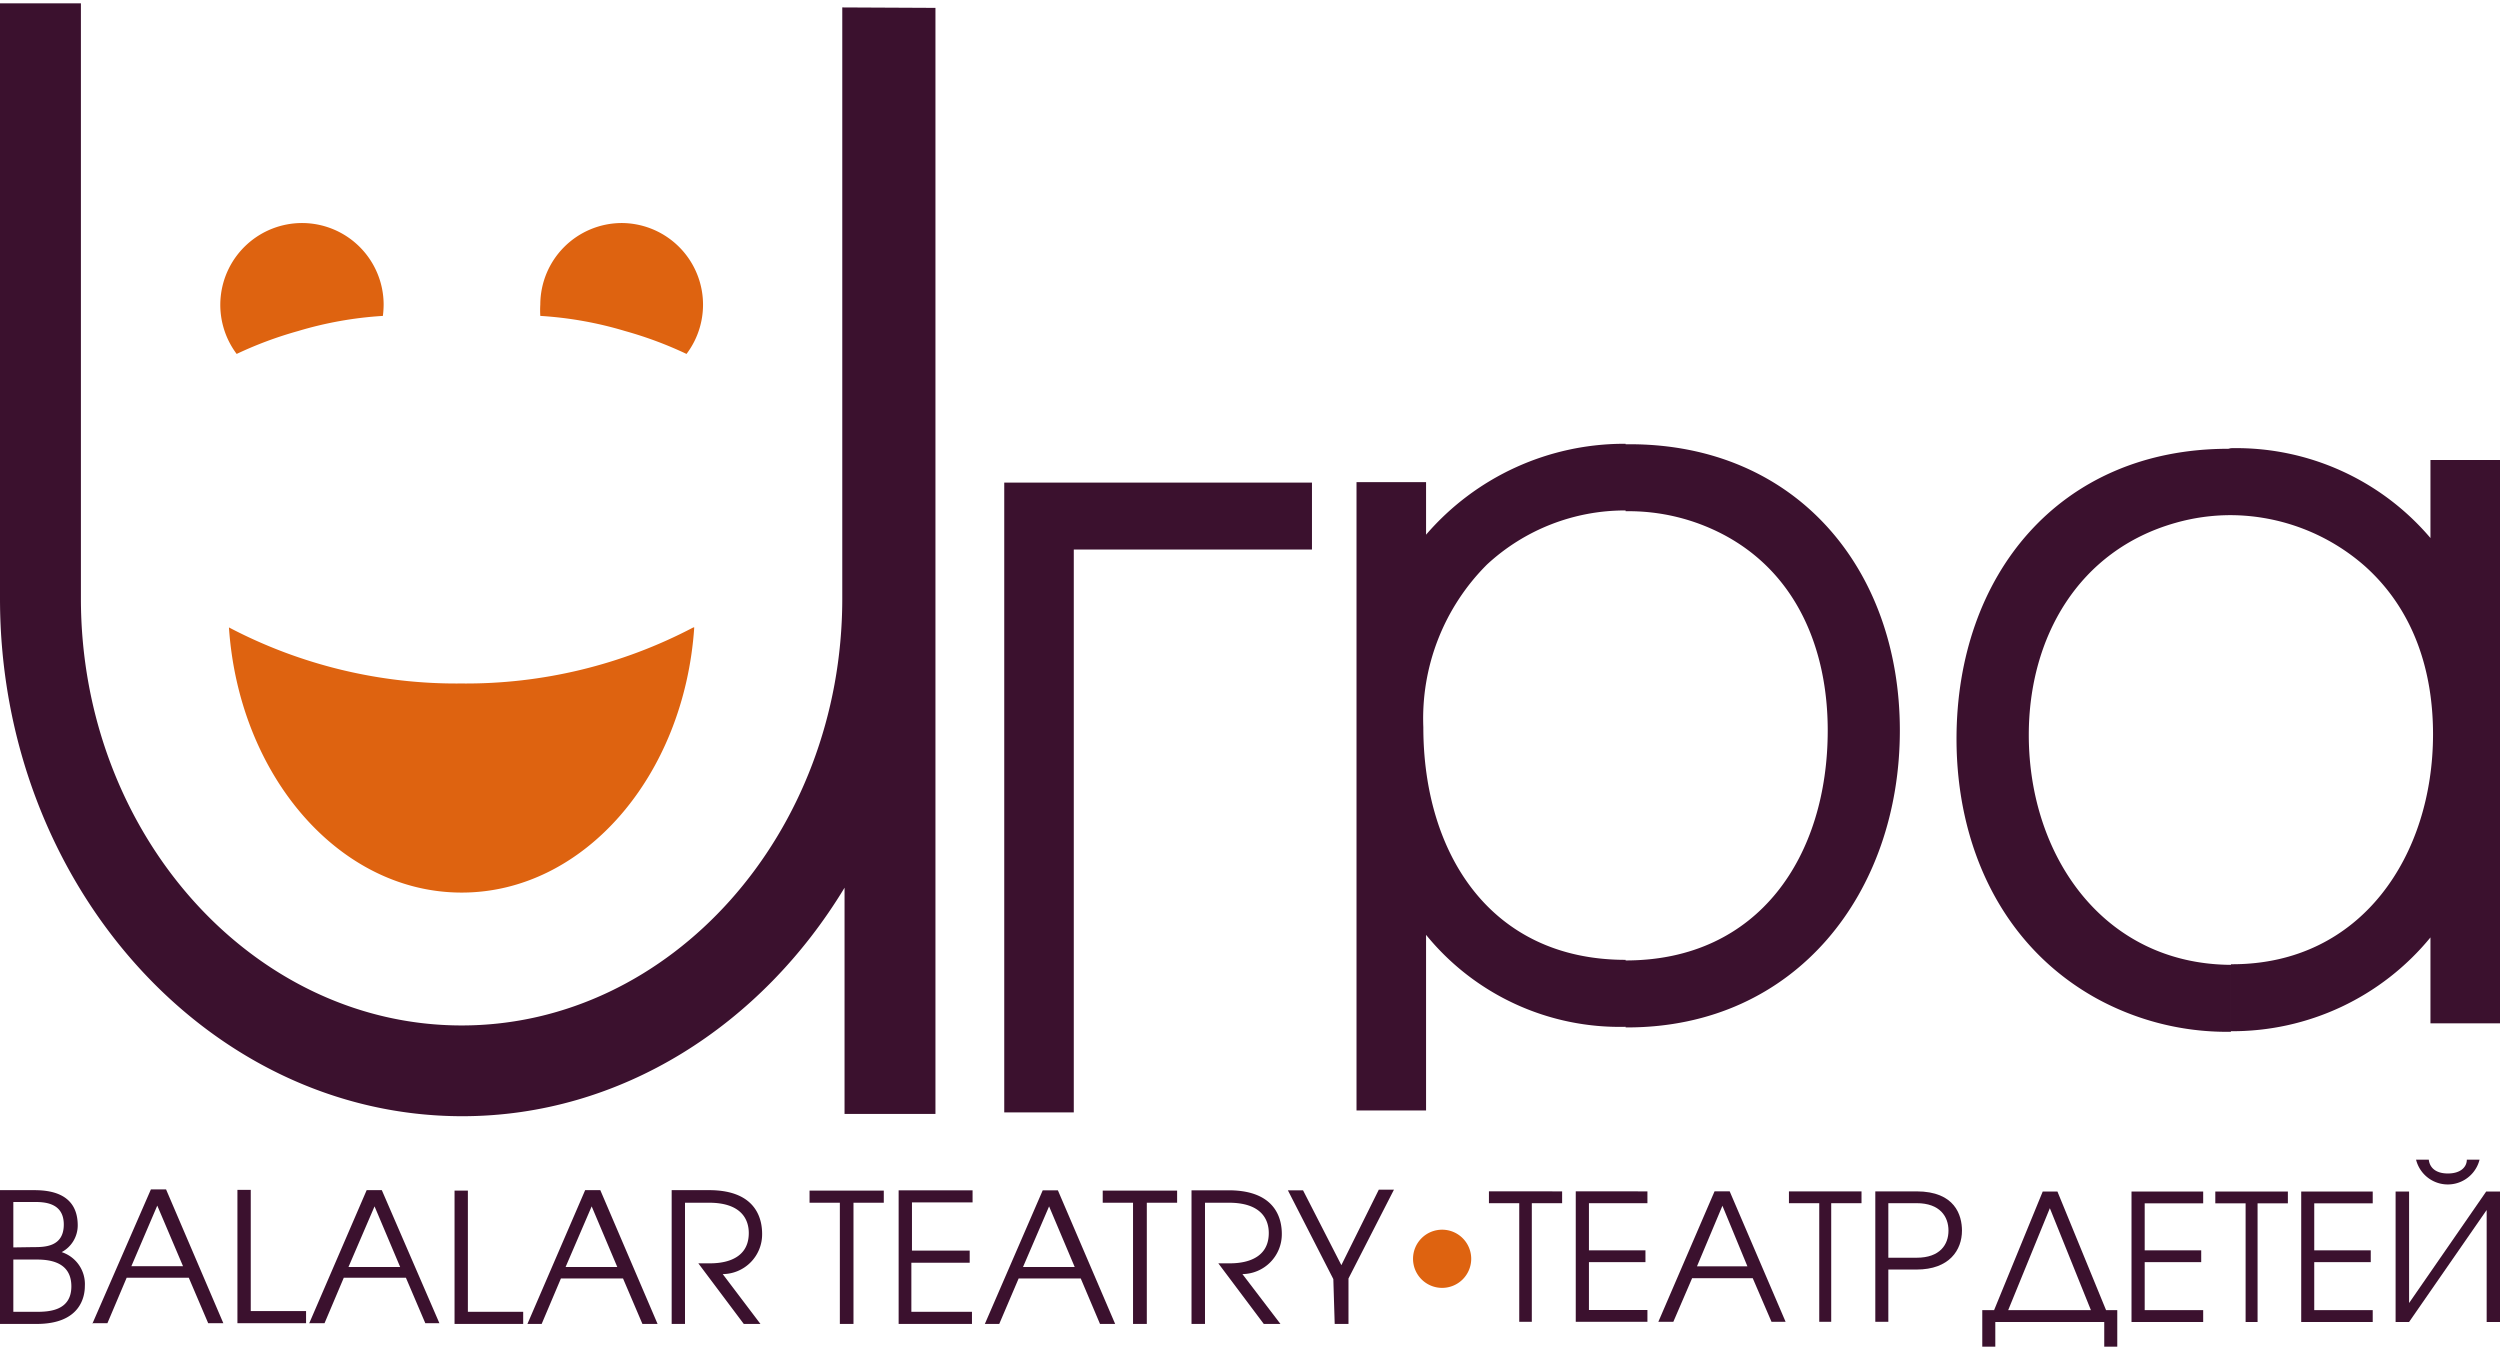
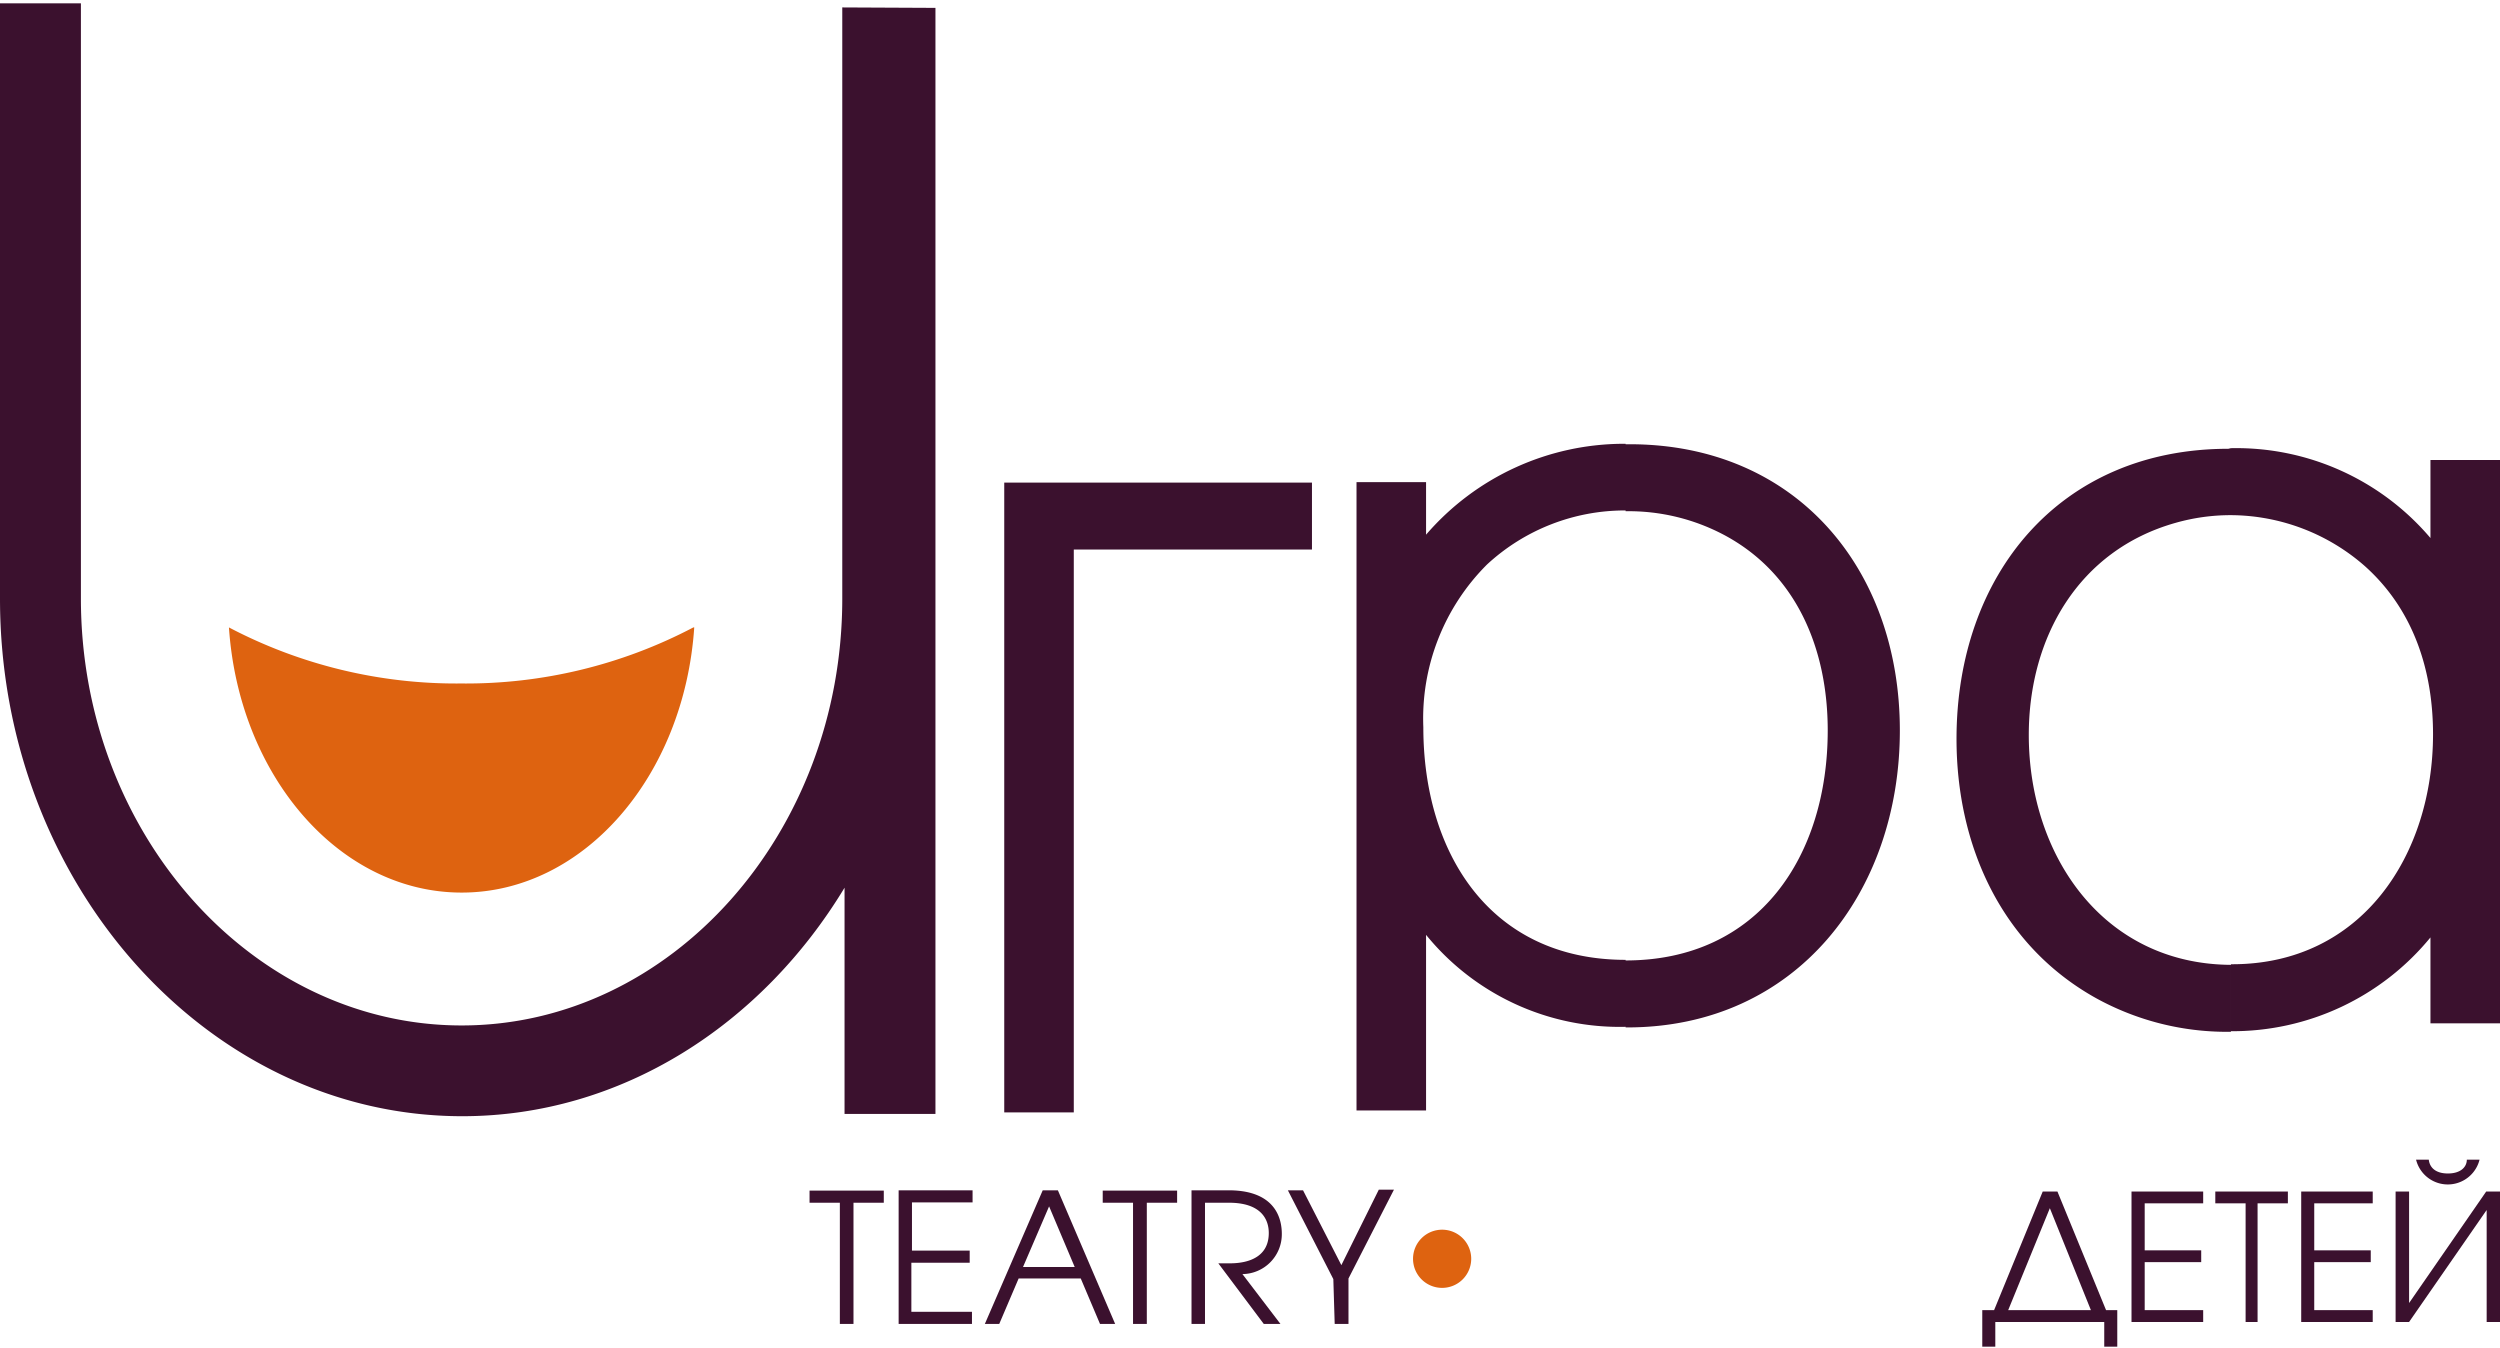
<svg xmlns="http://www.w3.org/2000/svg" id="Слой_1" data-name="Слой 1" viewBox="0 0 165 89">
  <defs>
    <style>.cls-1{fill:#3b112e;}.cls-1,.cls-2{fill-rule:evenodd;}.cls-2{fill:#de6310;}</style>
  </defs>
  <title>logo</title>
  <g id="logo">
-     <path class="cls-1" d="M0,87.38H2.42c2.89,0,3.18-1.8,3.18-2.5a2.22,2.22,0,0,0-1.53-2.24,2,2,0,0,0,1.06-1.76c0-2.22-2-2.33-2.92-2.33H0v8.83Zm.88-.8V83.13H2.42c.87,0,2.29.16,2.29,1.77s-1.47,1.68-2.29,1.68Zm0-4.25v-3H2.21c.64,0,2,0,2,1.49s-1.29,1.49-2,1.49Zm5.21,5h1l1.27-3h4.1l1.28,3h1l-3.78-8.83h-1L6.09,87.38Zm2.58-3.76,1.71-4,1.7,4Zm7,3.76H20.2v-.8H16.55v-8h-.88v8.83Zm4.75,0h1l1.27-3h4.1l1.28,3H29L25.2,78.55h-1l-3.81,8.83ZM23,83.62l1.72-4,1.69,4Zm7,3.76h4.53v-.8H30.88v-8H30v8.83Zm4.75,0h1l1.27-3h4.1l1.28,3h1l-3.78-8.83h-1l-3.81,8.83Zm2.58-3.76,1.72-4,1.69,4Zm7,3.76h.88v-8H46.8c2.08,0,2.62,1.06,2.62,2,0,2-2.12,2-2.62,2h-.71l3,4h1.1L47.7,84.09a2.62,2.62,0,0,0,2.6-2.65c0-.73-.19-2.89-3.5-2.89H44.33Z" />
    <path class="cls-1" d="M55.44,87.38h.89v-8h2v-.8H53.43v.8h2v8Zm3.87,0h4.84v-.8h-4V83.34H64v-.8H60.19V79.36h4v-.8H59.31v8.82Zm5.64,0h1l1.28-3h4.1l1.27,3h1l-3.78-8.82h-1L65,87.38Zm2.57-3.76,1.72-4,1.69,4Zm7.26,3.76v-8h-2v-.8h4.91v.8h-2v8Zm3.86,0h.89v-8h1.58c2.09,0,2.63,1.06,2.63,2,0,2-2.13,2-2.63,2h-.7l3,4h1.1L82,84.09a2.63,2.63,0,0,0,2.6-2.65c0-.72-.19-2.88-3.51-2.88H78.64v8.82Zm9.45,0H89v-3l3-5.86H91L88.53,83.5,86,78.56h-1l3,5.86Z" />
-     <path class="cls-1" d="M100.24,87.24h.86V79.41h2v-.78H98.27v.78h2v7.83Zm3.77,0h4.72v-.78h-3.86V83.3h3.73v-.78h-3.73V79.41h3.86v-.78H104v8.61Zm5.5,0h.93l1.24-2.88h4l1.24,2.88h.93l-3.69-8.61h-1l-3.71,8.61ZM112,83.58l1.68-4,1.65,4Zm8,3.66h.86V79.41h2v-.78h-4.79v.78h2v7.83Zm3.77,0h.86V83.79h1.86c2.17,0,3-1.29,3-2.57,0-1-.45-2.59-3-2.59h-2.72v8.61Zm.86-7.83h1.87c1.54,0,2.1.89,2.1,1.81s-.56,1.79-2.1,1.79h-1.87Z" />
    <path class="cls-1" d="M135.75,78.64h-.93l-3.21,7.83h-.78v2.41h.86V87.25h7.19v1.63h.86V86.47H139l-3.21-7.83Zm-3.21,7.83,2.75-6.73L138,86.47Zm8.14.78h4.73v-.78h-3.86V83.3h3.73v-.78h-3.73v-3.1h3.86v-.78h-4.73v8.61Zm7.43,0H149V79.42h2v-.78h-4.79v.78h2v7.83Zm3.77,0h4.72v-.78h-3.86V83.3h3.73v-.78h-3.73v-3.1h3.86v-.78h-4.72v8.61Zm6.23-8.61v8.61H159l5.12-7.39v7.39H165V78.64h-.91L159,86V78.64Zm1.35-2.1a2.16,2.16,0,0,0,4.19,0h-.84c0,.47-.39.91-1.25.91s-1.21-.44-1.26-.91Z" />
    <path class="cls-2" d="M45.82,41.41c-.66,9.8-7.28,17.5-15.35,17.5s-14.7-7.7-15.36-17.5h0a32.26,32.26,0,0,0,15.33,3.7,32.25,32.25,0,0,0,15.32-3.7Z" />
-     <path class="cls-2" d="M19.93,14.72a5.4,5.4,0,0,0-4.31,8.64,25.39,25.39,0,0,1,4.05-1.51,24.56,24.56,0,0,1,5.6-1,6.33,6.33,0,0,0,.05-.76A5.39,5.39,0,0,0,19.93,14.72Z" />
-     <path class="cls-2" d="M41,14.72a5.39,5.39,0,0,1,4.31,8.64,25.39,25.39,0,0,0-4.05-1.51,24.56,24.56,0,0,0-5.6-1,6.33,6.33,0,0,1,0-.76A5.39,5.39,0,0,1,41,14.72Z" />
    <path class="cls-1" d="M147.24,68.06V63.64h.09c8.56,0,13.25-7.22,13.25-15.18,0-4.2-1.28-8.2-4.47-11.07A13.49,13.49,0,0,0,147.24,34h0V29.58a16.81,16.81,0,0,1,13.17,5.93V30.36H165V67.54h-4.59V61.87A16.9,16.9,0,0,1,147.24,68.06Zm0-38.48V34a13.31,13.31,0,0,0-3.66.51c-6.4,1.81-9.68,7.56-9.68,14,0,7.93,4.89,15.12,13.34,15.17v4.42h-.17a17.9,17.9,0,0,1-8.71-2.21c-6.29-3.49-9.23-10.11-9.23-17.12,0-10.8,6.78-19.15,17.94-19.15ZM107.29,67.81V63.39c8.83,0,13.34-6.93,13.34-15.18,0-5.3-2-10.35-6.89-12.93a13.44,13.44,0,0,0-6.37-1.54h-.08V29.32h.26c11,0,17.84,8.23,17.84,18.89s-6.81,19.6-18,19.6ZM70.87,36.27V73.42H66.28V31.85H86.59v4.42Zm36.42-7v4.42a13.4,13.4,0,0,0-9.15,3.57A14.36,14.36,0,0,0,93.94,48c0,8.3,4.41,15.35,13.35,15.35h0v4.42A16.47,16.47,0,0,1,94.12,61.7V73.29H89.53V31.82h4.59v3.47a17.26,17.26,0,0,1,13.17-6ZM61.74.52v73h-6V58.59c-5.49,9.08-14.77,15.08-25.23,15.08h0C13.71,73.67,0,58.29,0,39.51V.22H5.34V39.51C5.34,55,16.65,67.68,30.47,67.68h0c13.81,0,25.12-12.68,25.12-28.17V.49Z" />
    <path class="cls-2" d="M95.18,81.16a1.92,1.92,0,1,1-1.92,1.92A1.92,1.92,0,0,1,95.18,81.16Z" />
  </g>
</svg>